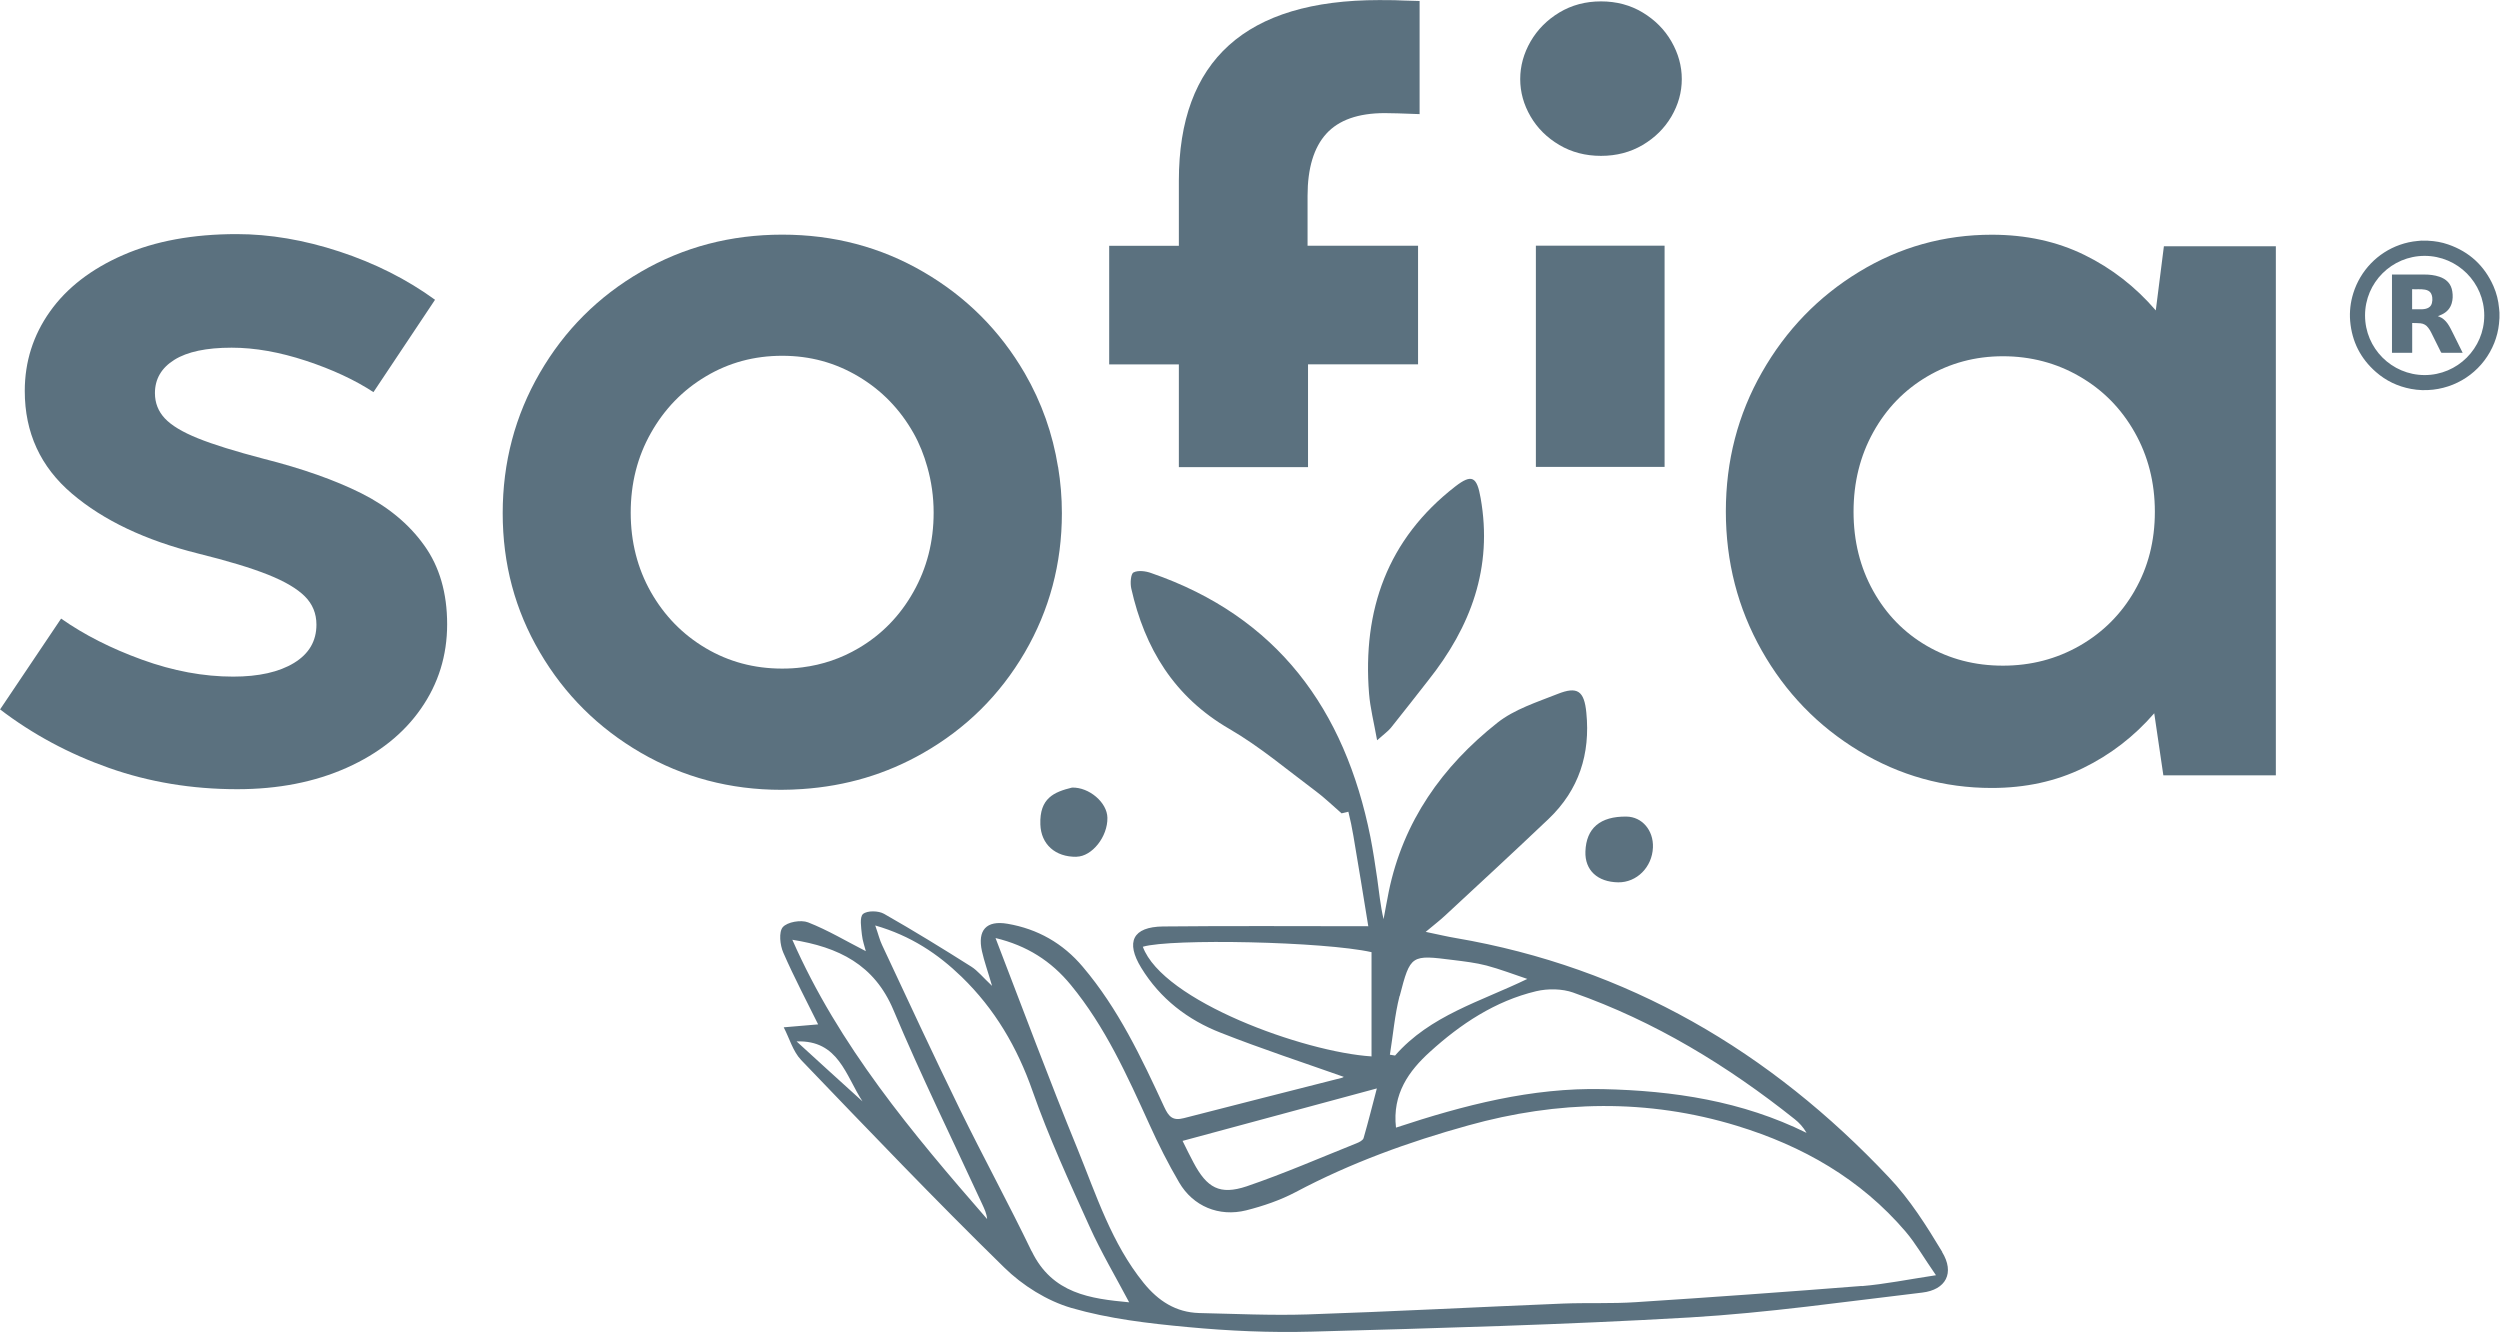
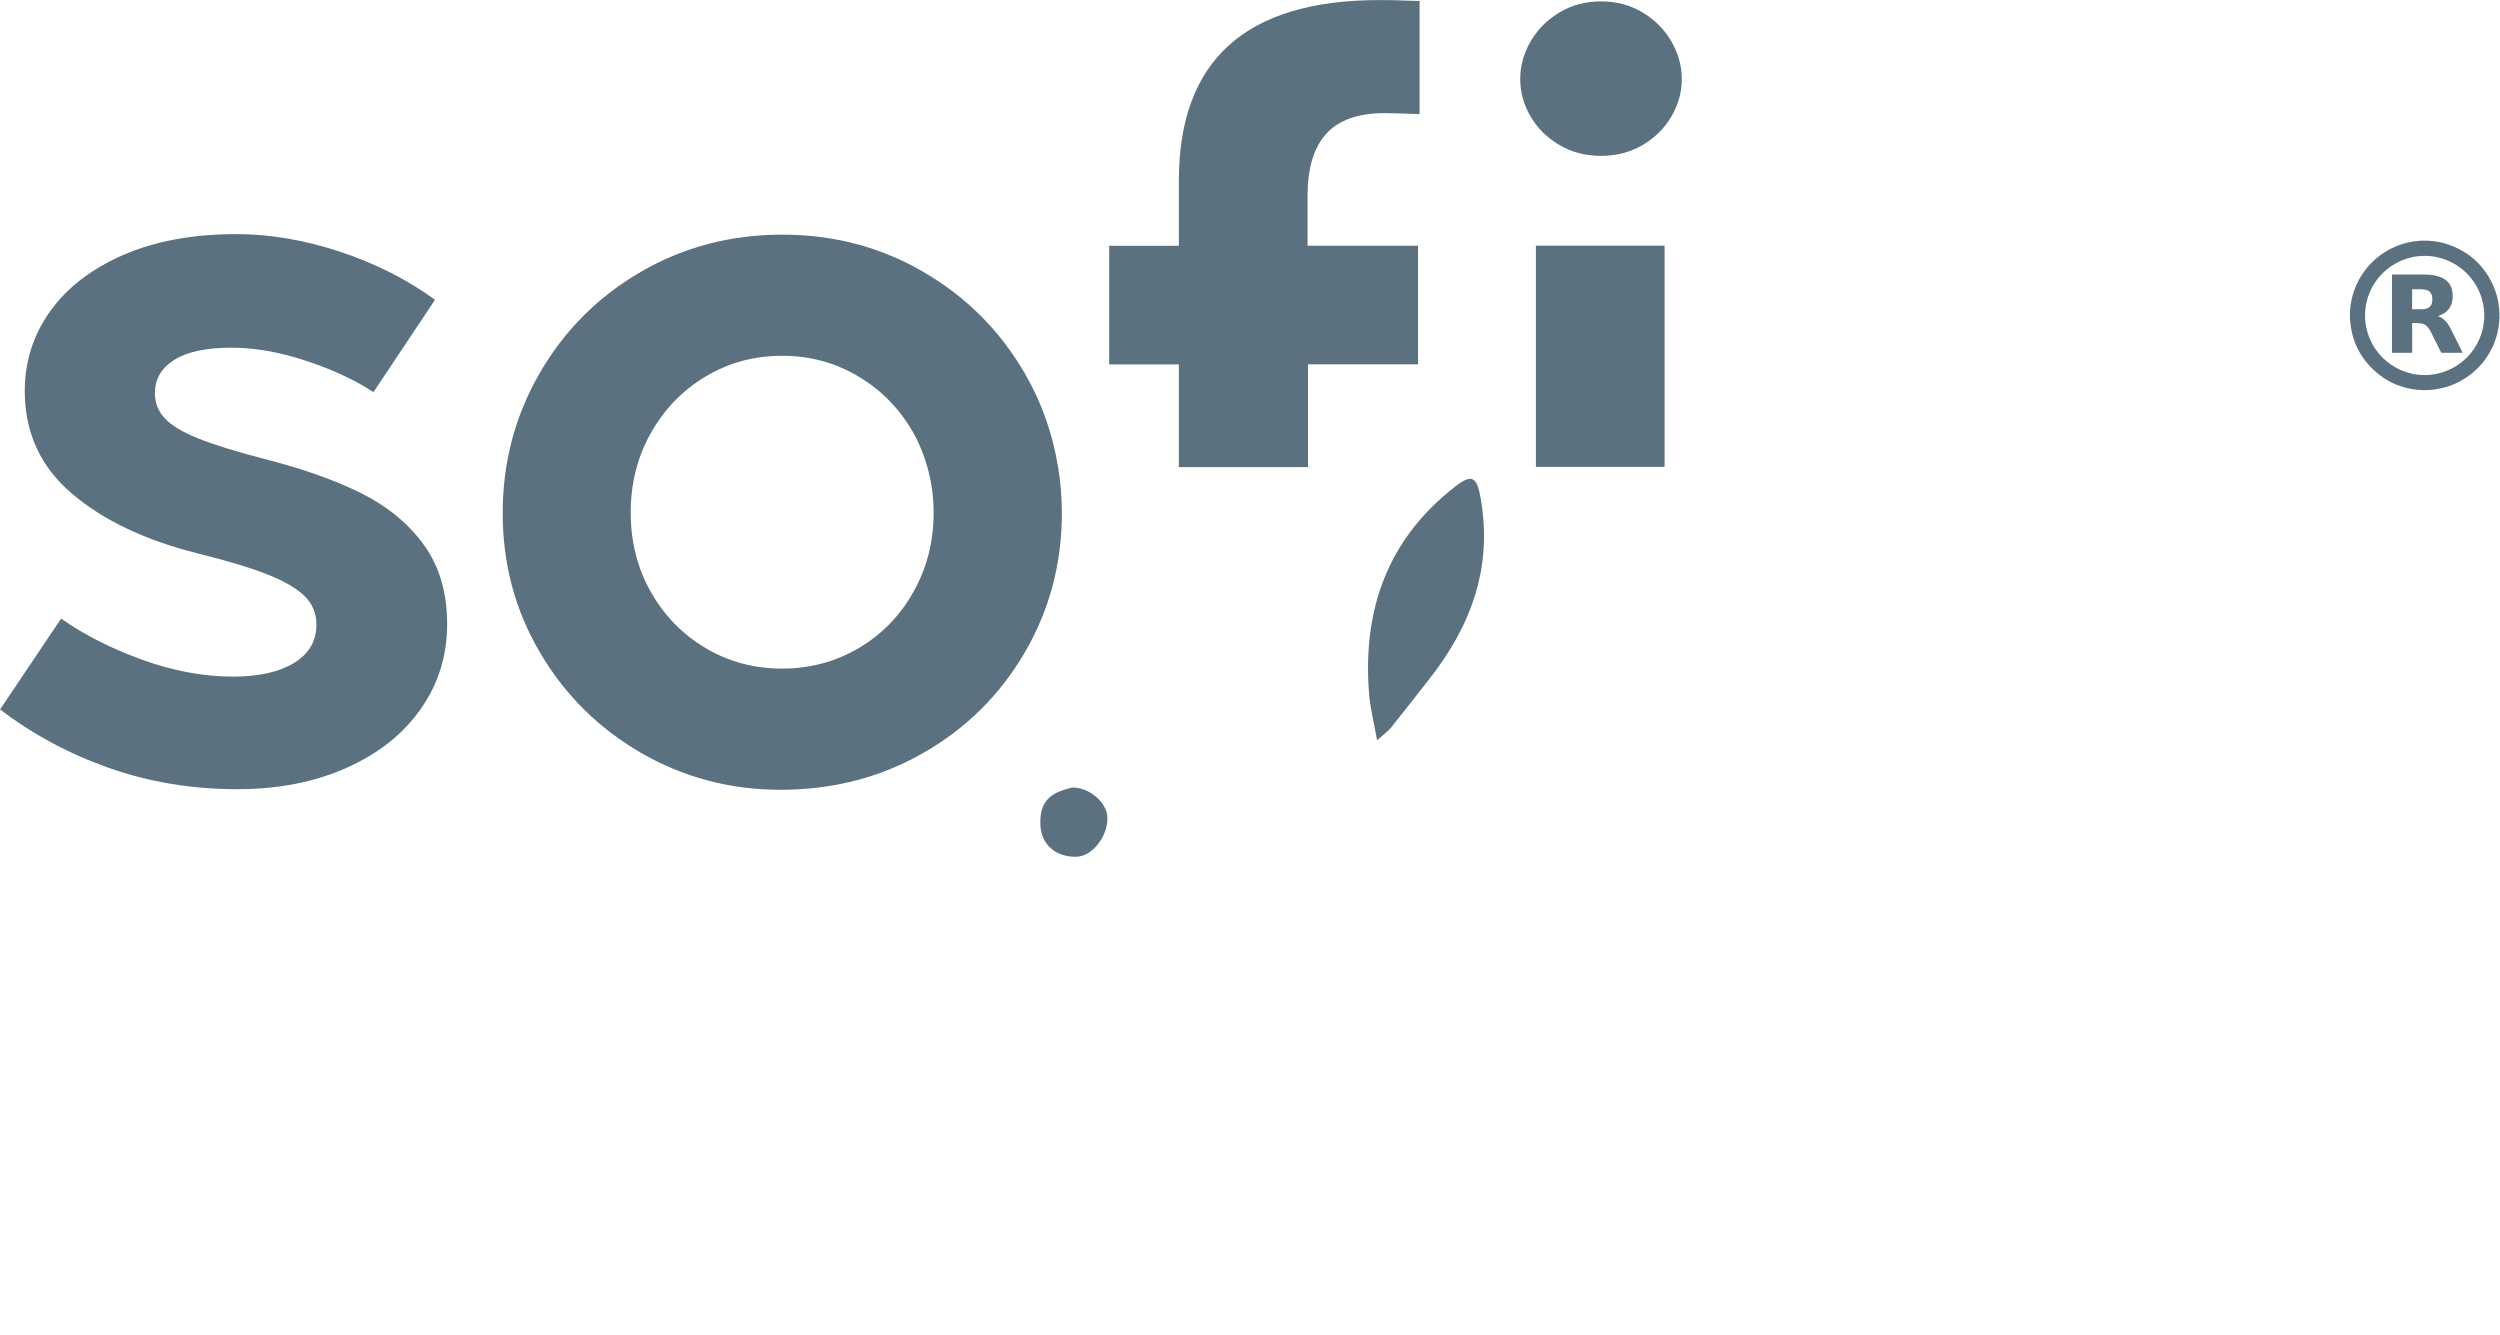
<svg xmlns="http://www.w3.org/2000/svg" width="324" height="173" viewBox="0 0 324 173" fill="none">
  <g clip-path="url(#clip0_2_27)">
    <path d="M139.52 111.03C141.53 111 143.57 108.43 143.52 105.98C143.49 104 141.15 102.01 138.94 102.07C136.61 102.64 134.71 103.43 134.83 106.85C134.92 109.42 136.76 111.08 139.51 111.04L139.52 111.03Z" fill="#5B717F" />
-     <path d="M251.72 162.26C249.68 158.87 247.52 155.44 244.81 152.59C229.43 136.25 210.94 125.37 188.61 121.56C187.58 121.39 186.55 121.14 184.77 120.77C185.93 119.8 186.64 119.26 187.29 118.65C191.78 114.49 196.27 110.34 200.71 106.12C204.64 102.37 206.12 97.7 205.59 92.37C205.32 89.54 204.44 88.91 201.86 89.94C199.19 91 196.27 91.92 194.06 93.67C186.93 99.31 181.85 106.45 179.98 115.57C179.74 116.75 179.54 117.94 179.31 119.12C178.89 117.35 178.74 115.61 178.49 113.88C178.23 112.07 177.95 110.25 177.6 108.45C174.29 91.95 165.57 79.92 149.2 74.27C148.49 74.01 147.49 73.88 146.9 74.19C146.54 74.39 146.46 75.58 146.61 76.26C148.36 84.04 152.16 90.31 159.33 94.47C163.26 96.75 166.78 99.74 170.45 102.48C171.66 103.37 172.73 104.43 173.87 105.41L174.75 105.2C175.01 106.23 175.22 107.29 175.4 108.33C176.06 112.18 176.68 116.05 177.33 120.04C168.11 120.04 159.42 119.98 150.73 120.07C146.79 120.12 145.86 122.08 147.9 125.42C150.36 129.44 153.93 132.18 158.22 133.85C163.52 135.94 168.95 137.72 174.12 139.55C174.24 139.49 174.06 139.66 173.85 139.7C167.05 141.44 160.23 143.15 153.43 144.91C151.99 145.29 151.47 144.73 150.88 143.46C147.93 137.08 144.93 130.72 140.33 125.3C137.76 122.25 134.48 120.39 130.57 119.72C127.83 119.25 126.66 120.55 127.26 123.27C127.55 124.58 128.02 125.87 128.57 127.77C127.35 126.62 126.71 125.81 125.9 125.29C122.17 122.93 118.4 120.61 114.57 118.43C113.84 118.02 112.41 117.99 111.85 118.45C111.38 118.86 111.61 120.22 111.7 121.12C111.78 121.94 112.08 122.72 112.21 123.27C109.75 122.02 107.33 120.56 104.73 119.54C103.81 119.18 102.04 119.48 101.45 120.16C100.91 120.79 101.09 122.49 101.51 123.45C102.93 126.71 104.61 129.87 106.03 132.76C104.58 132.88 103.07 133 101.57 133.14C102.31 134.56 102.76 136.25 103.82 137.37C112.51 146.42 121.18 155.5 130.15 164.27C132.52 166.6 135.7 168.59 138.85 169.51C143.72 170.92 148.87 171.52 153.95 171.99C159.27 172.49 164.65 172.73 169.98 172.58C186.33 172.13 202.68 171.69 219.02 170.74C229.07 170.15 239.09 168.7 249.11 167.52C252.19 167.16 253.36 164.97 251.69 162.25L251.72 162.26ZM203.89 128.64C214.45 132.36 223.88 138.1 232.6 145.05C233.17 145.5 233.69 146.06 234.13 146.82C225.76 142.68 216.86 141.35 207.73 141.15C198.51 140.94 189.75 143.22 180.92 146.14C180.42 141.77 182.61 138.77 185.32 136.32C189.28 132.72 193.77 129.73 199.09 128.46C200.62 128.1 202.45 128.13 203.9 128.64H203.89ZM181.4 129.09C182.79 123.71 182.88 123.73 188.35 124.42C189.79 124.6 191.25 124.77 192.64 125.13C194.41 125.6 196.12 126.26 197.94 126.87C191.9 129.8 185.35 131.59 180.8 136.8C180.57 136.77 180.35 136.72 180.13 136.69C180.54 134.15 180.75 131.57 181.38 129.09H181.4ZM148.11 122.7C151.75 121.61 171.61 122.02 177.75 123.4V136.91C168.98 136.35 150.7 129.73 148.11 122.7ZM178.44 141.06C177.88 143.19 177.34 145.35 176.72 147.5C176.63 147.79 176.16 148.03 175.83 148.16C171.08 150.06 166.4 152.1 161.56 153.75C158.08 154.91 156.42 153.95 154.68 150.67C154.21 149.81 153.79 148.92 153.26 147.86C161.75 145.56 169.99 143.34 178.44 141.06ZM103.24 134.97C108.68 134.76 109.6 139.41 111.78 142.74C108.92 140.16 106.08 137.56 103.24 134.97ZM102.67 121.79C108.67 122.74 113.32 125.01 115.79 130.9C119.37 139.41 123.44 147.7 127.31 156.09C127.58 156.68 127.87 157.27 127.93 157.99C118.2 146.82 108.72 135.52 102.68 121.78L102.67 121.79ZM133.7 162.17C130.72 155.99 127.43 149.96 124.41 143.79C120.96 136.73 117.65 129.6 114.32 122.48C114 121.82 113.84 121.09 113.43 119.94C118.07 121.28 121.56 123.63 124.63 126.6C128.92 130.76 131.84 135.73 133.83 141.43C135.92 147.38 138.58 153.16 141.19 158.93C142.7 162.28 144.59 165.47 146.34 168.78C141.34 168.31 136.38 167.68 133.71 162.16L133.7 162.17ZM241.28 166.66C231.53 167.43 221.77 168.13 212.02 168.76C208.89 168.97 205.75 168.82 202.62 168.94C191.56 169.39 180.5 169.98 169.42 170.35C164.77 170.5 160.1 170.27 155.43 170.17C152.39 170.09 150.11 168.6 148.22 166.27C144.05 161.12 142.08 154.88 139.64 148.89C135.97 139.94 132.61 130.88 129.02 121.57C133.07 122.54 136.24 124.55 138.78 127.65C143.25 133.08 146.09 139.41 148.97 145.74C150.12 148.29 151.4 150.83 152.82 153.25C154.62 156.33 157.97 157.74 161.51 156.86C163.72 156.3 165.92 155.55 167.93 154.49C175.05 150.71 182.57 147.99 190.3 145.85C201.85 142.63 213.53 142.36 225.12 145.91C233.61 148.51 241.12 152.77 246.97 159.62C248.27 161.15 249.28 162.93 250.9 165.27C247.21 165.83 244.27 166.43 241.29 166.68L241.28 166.66Z" fill="#5B717F" />
    <path d="M178.47 95.94C179.33 95.17 179.88 94.79 180.27 94.31C181.9 92.28 183.49 90.23 185.09 88.19C190.61 81.25 193.49 73.58 191.89 64.55C191.41 61.78 190.76 61.38 188.6 63.05C179.8 69.88 176.57 79.07 177.43 89.9C177.58 91.76 178.05 93.57 178.47 95.93V95.94Z" fill="#5B717F" />
-     <path d="M209.72 114.35C212.12 114.38 214.12 112.39 214.22 109.83C214.31 107.61 212.81 105.86 210.8 105.83C207.38 105.78 205.57 107.34 205.47 110.35C205.38 112.77 207.03 114.31 209.72 114.35Z" fill="#5B717F" />
    <path d="M46.83 63.93C43.39 62.21 39.16 60.72 34.14 59.45C30.48 58.49 27.64 57.61 25.64 56.8C23.63 55.99 22.21 55.13 21.36 54.22C20.51 53.31 20.08 52.22 20.08 50.95C20.08 49.12 20.92 47.68 22.6 46.63C24.28 45.58 26.75 45.06 30.02 45.06C33.03 45.06 36.24 45.63 39.67 46.76C43.09 47.89 46 49.25 48.4 50.82L56.38 38.85C52.72 36.19 48.58 34.11 43.99 32.6C39.39 31.09 34.95 30.34 30.68 30.34C25.01 30.34 20.11 31.24 15.96 33.05C11.82 34.86 8.66 37.3 6.48 40.37C4.3 43.44 3.21 46.88 3.21 50.67C3.21 56.08 5.25 60.51 9.33 63.98C13.41 67.45 18.85 70.03 25.65 71.73C29.53 72.69 32.56 73.61 34.74 74.48C36.92 75.35 38.51 76.29 39.51 77.29C40.51 78.29 41.01 79.51 41.01 80.95C41.01 83.09 40.04 84.74 38.1 85.92C36.16 87.1 33.53 87.69 30.22 87.69C26.38 87.69 22.45 86.96 18.42 85.5C14.39 84.04 10.89 82.26 7.92 80.17L0.01 91.94C4.24 95.17 8.95 97.7 14.14 99.53C19.33 101.36 24.87 102.28 30.75 102.28C36.07 102.28 40.8 101.35 44.94 99.5C49.08 97.65 52.29 95.1 54.55 91.85C56.82 88.6 57.95 84.95 57.95 80.9C57.95 76.85 56.96 73.43 54.97 70.67C52.99 67.9 50.27 65.66 46.83 63.93Z" fill="#5B717F" />
    <path d="M169.52 47.22H183.78V31.85H169.46V25.38C169.46 21.8 170.27 19.12 171.88 17.34C173.49 15.56 176.02 14.66 179.47 14.66C180.21 14.66 181.71 14.7 183.98 14.79V0.13L181.89 0.07C181.37 0.03 180.32 0.01 178.75 0.01C161.44 0.01 152.78 7.82 152.78 23.42V31.86H143.75V47.23H152.78V60.54H169.52V47.23V47.22Z" fill="#5B717F" />
    <path d="M215.73 31.84H199.05V60.51H215.73V31.84Z" fill="#5B717F" />
    <path d="M202.09 18.79C203.68 19.73 205.48 20.2 207.49 20.2C209.5 20.2 211.29 19.73 212.89 18.79C214.48 17.85 215.72 16.62 216.62 15.09C217.51 13.56 217.96 11.95 217.96 10.25C217.96 8.55 217.51 6.93 216.62 5.38C215.73 3.83 214.48 2.58 212.89 1.62C211.3 0.66 209.5 0.18 207.49 0.18C205.48 0.18 203.69 0.66 202.09 1.62C200.5 2.58 199.26 3.83 198.36 5.38C197.47 6.93 197.02 8.55 197.02 10.25C197.02 11.95 197.47 13.56 198.36 15.09C199.25 16.62 200.5 17.85 202.09 18.79Z" fill="#5B717F" />
-     <path d="M280.44 31.92L279.39 40.23C276.77 37.18 273.69 34.78 270.14 33.04C266.59 31.3 262.59 30.42 258.14 30.42C251.95 30.42 246.21 32.02 240.94 35.23C235.66 38.44 231.47 42.77 228.35 48.25C225.23 53.72 223.67 59.73 223.67 66.27C223.67 72.81 225.22 78.82 228.31 84.29C231.4 89.76 235.6 94.1 240.9 97.31C246.2 100.51 251.94 102.12 258.13 102.12C262.49 102.12 266.44 101.26 269.97 99.54C273.5 97.82 276.58 95.45 279.19 92.44L280.37 100.48H294.95V31.92H280.43H280.44ZM276.65 76.56C274.91 79.59 272.53 81.97 269.52 83.69C266.51 85.41 263.2 86.27 259.58 86.27C255.96 86.27 252.68 85.42 249.74 83.72C246.8 82.02 244.47 79.64 242.77 76.59C241.07 73.54 240.22 70.12 240.22 66.32C240.22 62.52 241.07 59.09 242.77 56.02C244.47 52.95 246.8 50.54 249.77 48.79C252.73 47.05 256 46.17 259.58 46.17C263.16 46.17 266.51 47.04 269.52 48.79C272.53 50.53 274.91 52.94 276.65 56.02C278.39 59.09 279.27 62.53 279.27 66.32C279.27 70.11 278.4 73.52 276.65 76.55V76.56Z" fill="#5B717F" />
    <path d="M137.12 60.52C136.43 56.22 135 52.16 132.8 48.36C129.59 42.84 125.22 38.47 119.69 35.25C114.15 32.02 108.05 30.41 101.38 30.41C94.71 30.41 88.6 32.01 83.07 35.22C77.53 38.43 73.16 42.8 69.96 48.33C66.75 53.87 65.15 59.93 65.15 66.51C65.15 73.09 66.75 79.06 69.96 84.53C73.16 90 77.52 94.34 83.04 97.55C88.56 100.75 94.63 102.36 101.25 102.36C102.17 102.36 103.08 102.32 103.98 102.26C109.64 101.88 114.86 100.33 119.66 97.58C125.22 94.4 129.6 90.06 132.81 84.56C136.01 79.07 137.62 73.05 137.62 66.51C137.62 64.46 137.45 62.47 137.13 60.52H137.12ZM118.38 76.71C116.64 79.81 114.27 82.24 111.28 84C109.02 85.33 106.59 86.16 103.97 86.49C103.12 86.6 102.26 86.65 101.37 86.65C97.75 86.65 94.45 85.77 91.46 84C88.47 82.23 86.11 79.81 84.36 76.74C82.62 73.67 81.74 70.23 81.74 66.44C81.74 62.65 82.61 59.2 84.36 56.11C86.1 53.02 88.47 50.57 91.46 48.79C94.45 47 97.75 46.11 101.37 46.11C104.99 46.11 108.24 47 111.25 48.79C114.26 50.58 116.63 53.02 118.38 56.11C119.17 57.51 119.75 58.98 120.18 60.52C120.71 62.39 121 64.36 121 66.44C121 70.19 120.13 73.61 118.38 76.71Z" fill="#5B717F" />
    <path d="M313.86 31.19C314.12 31.19 314.37 31.19 314.63 31.19C314.66 31.19 314.68 31.2 314.71 31.2C315.59 31.24 316.45 31.39 317.28 31.68C320.03 32.63 321.99 34.44 323.16 37.1C323.56 38.01 323.79 38.96 323.88 39.95C323.9 40.13 323.91 40.32 323.93 40.5V41.25C323.93 41.25 323.92 41.31 323.92 41.34C323.9 41.55 323.89 41.76 323.87 41.97C323.78 42.82 323.57 43.65 323.26 44.44C321.93 47.78 318.91 50.09 315.33 50.5C314.37 50.61 313.41 50.58 312.46 50.4C310.75 50.08 309.23 49.36 307.92 48.21C305.92 46.46 304.81 44.26 304.58 41.61C304.48 40.38 304.62 39.17 304.99 37.99C305.91 35.06 308.13 32.75 311.02 31.73C311.76 31.47 312.53 31.3 313.32 31.23C313.5 31.21 313.68 31.2 313.87 31.18L313.86 31.19ZM306.51 40.88C306.51 45.14 309.96 48.6 314.23 48.61C318.49 48.61 321.96 45.15 321.96 40.89C321.96 36.63 318.51 33.17 314.24 33.16C309.98 33.16 306.51 36.61 306.51 40.88Z" fill="#5B717F" />
    <path d="M312.61 45.72H310V35.58C310 35.58 310.05 35.58 310.07 35.58C311.44 35.58 312.81 35.58 314.19 35.58C314.86 35.58 315.52 35.65 316.16 35.87C316.57 36.01 316.95 36.22 317.25 36.54C317.58 36.89 317.75 37.31 317.82 37.78C317.9 38.3 317.89 38.81 317.74 39.31C317.54 39.98 317.1 40.45 316.48 40.75C316.3 40.84 316.12 40.9 315.94 40.98C316 41 316.06 41.02 316.12 41.04C316.59 41.22 316.93 41.55 317.22 41.95C317.5 42.35 317.7 42.79 317.92 43.22C318.32 44.02 318.72 44.82 319.11 45.62C319.12 45.65 319.14 45.68 319.16 45.72C319.12 45.72 319.09 45.72 319.07 45.72C318.2 45.72 317.34 45.72 316.47 45.72C316.4 45.72 316.37 45.7 316.34 45.63C315.92 44.77 315.5 43.92 315.07 43.07C314.97 42.86 314.84 42.67 314.7 42.48C314.45 42.14 314.11 41.94 313.69 41.9C313.34 41.87 312.98 41.87 312.62 41.86V45.7L312.61 45.72ZM312.61 37.47V40.08C313.05 40.08 313.49 40.08 313.93 40.08C314.09 40.08 314.26 40.04 314.41 40.01C314.81 39.91 315.08 39.67 315.18 39.26C315.24 39.02 315.25 38.78 315.22 38.54C315.2 38.36 315.15 38.18 315.06 38.02C314.89 37.72 314.6 37.6 314.29 37.54C313.73 37.44 313.17 37.51 312.61 37.48V37.47Z" fill="#5B717F" />
  </g>
  <defs>
    <clipPath id="clip0_2_27">
      <rect width="323.93" height="172.64" fill="white" />
    </clipPath>
  </defs>
</svg>